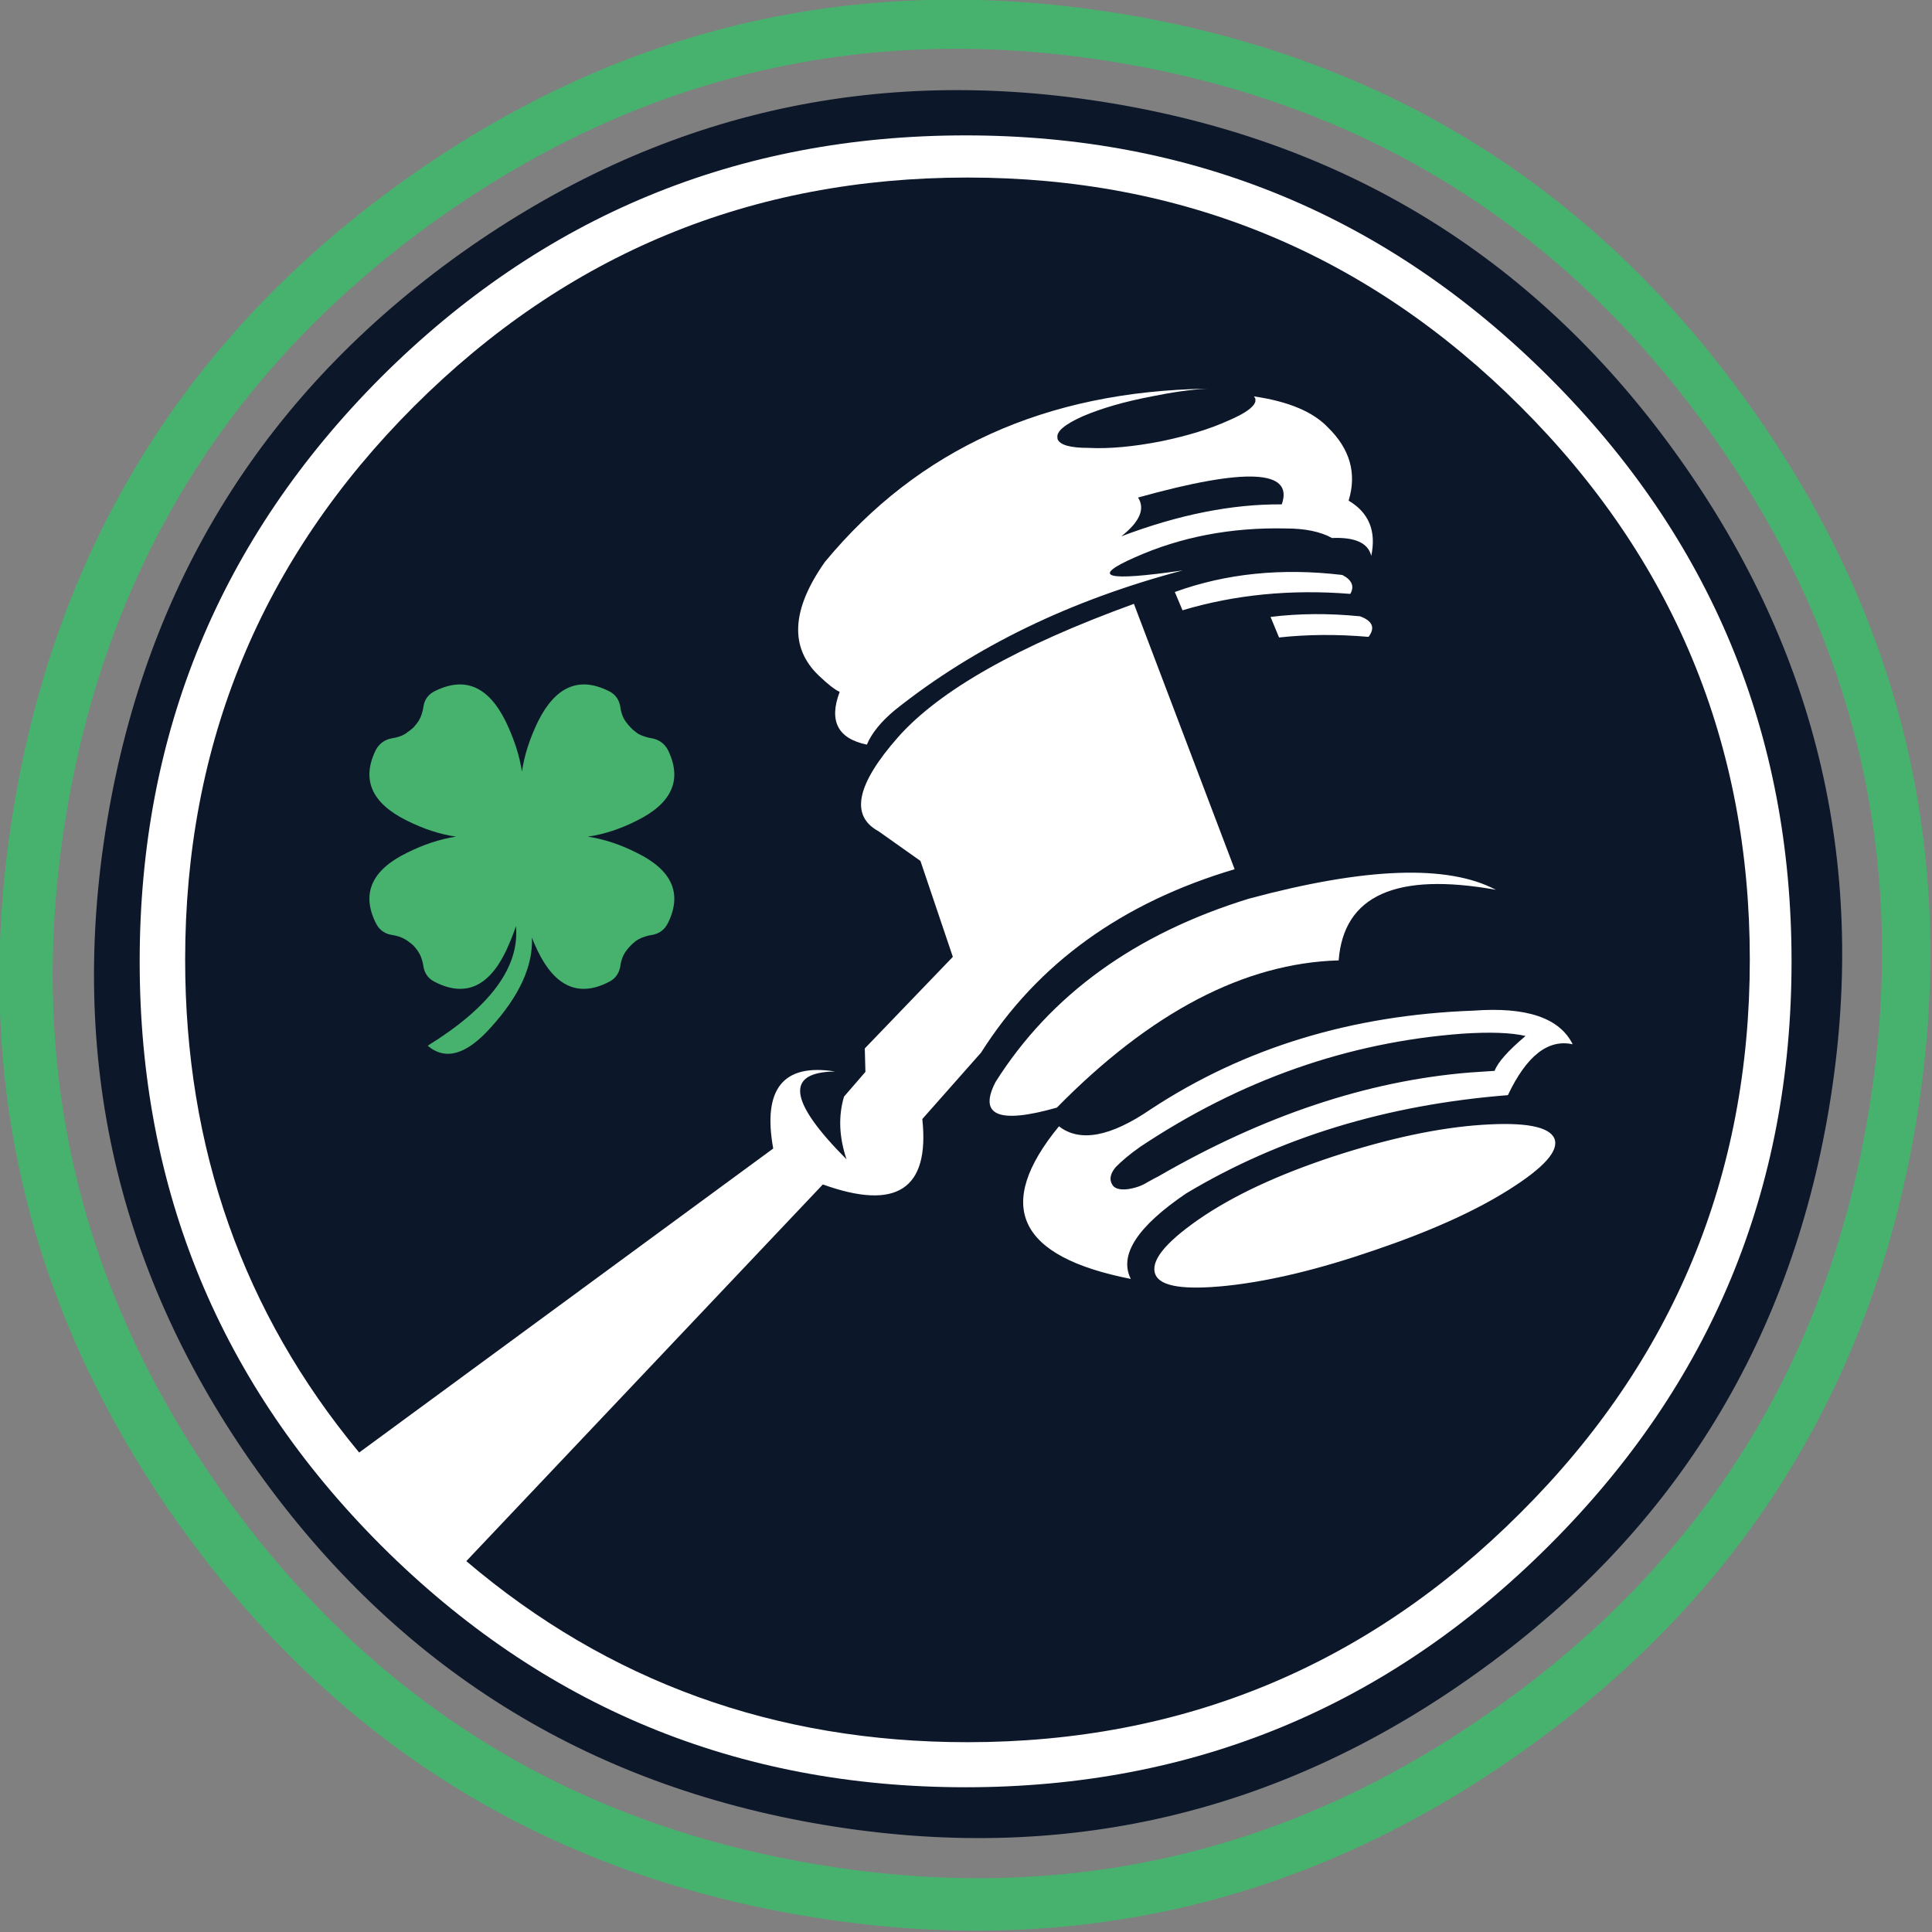
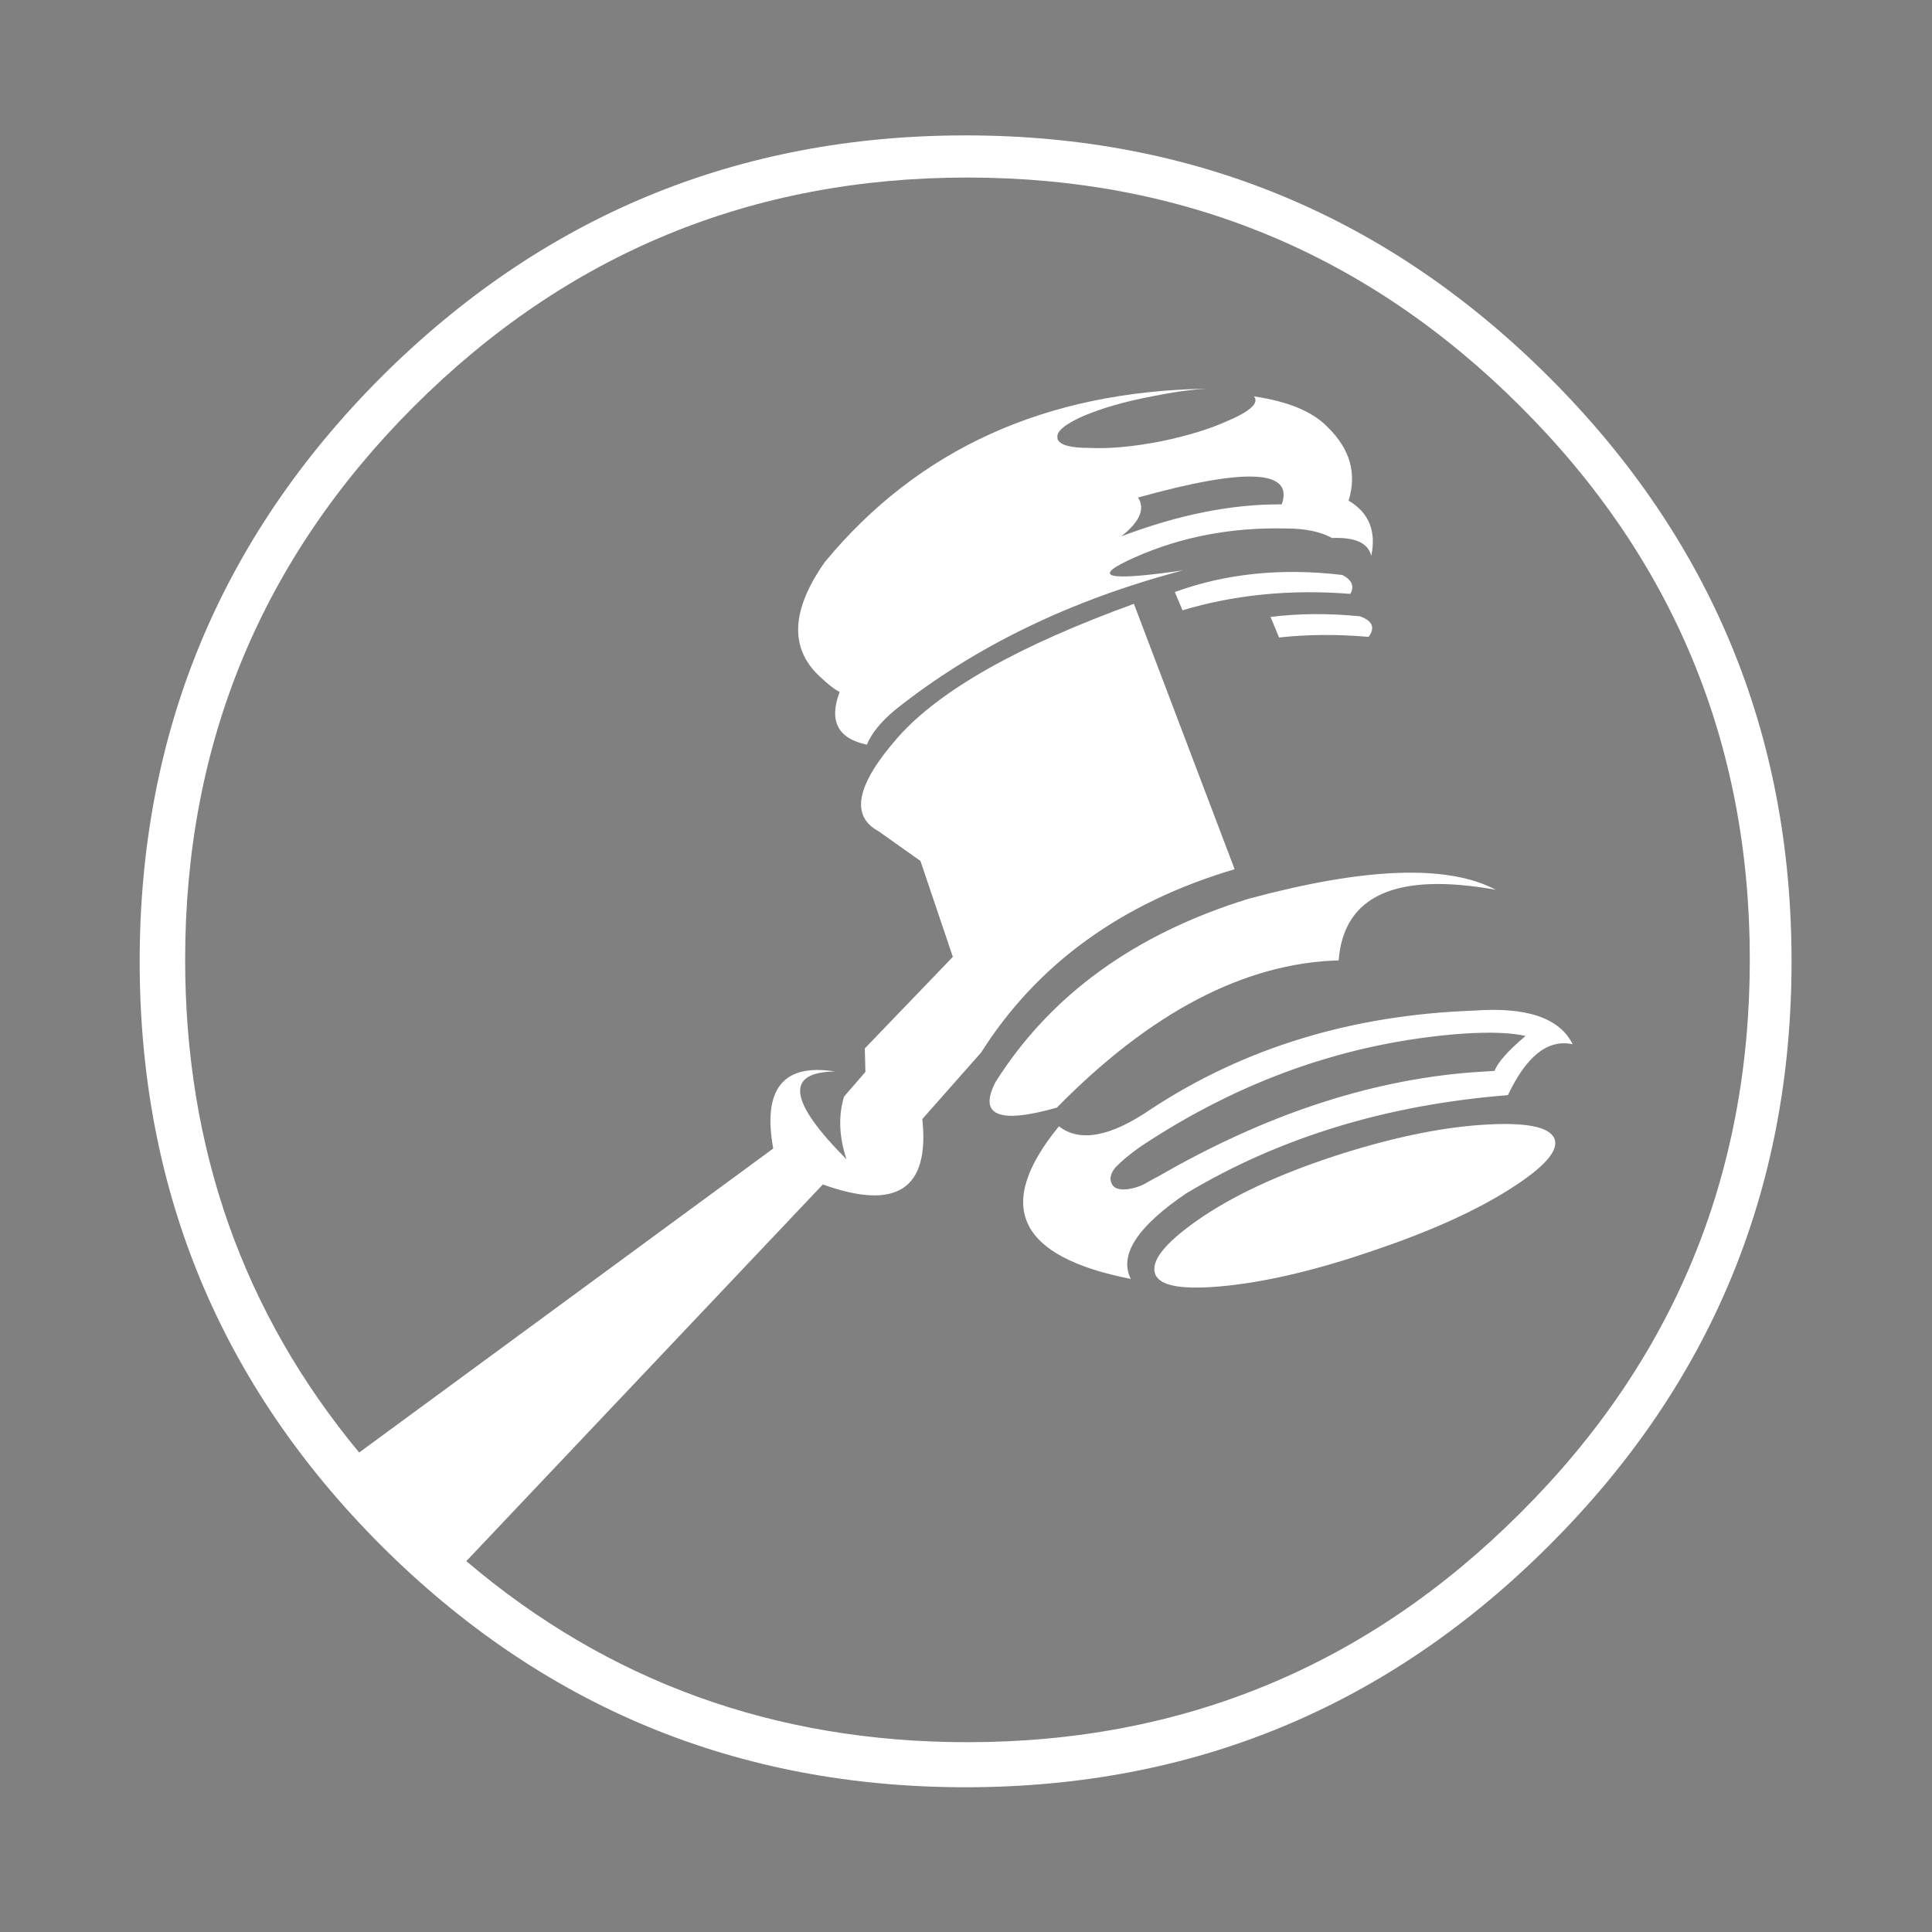
<svg xmlns="http://www.w3.org/2000/svg" xmlns:ns1="http://www.inkscape.org/namespaces/inkscape" xmlns:ns2="http://sodipodi.sourceforge.net/DTD/sodipodi-0.dtd" xml:space="preserve" width="180" height="180" style="clip-rule:evenodd;fill-rule:evenodd;image-rendering:optimizeQuality;shape-rendering:geometricPrecision;text-rendering:geometricPrecision" viewBox="0 0 5080 5080" id="svg2" ns1:version="0.91 r13725" ns2:docname="AU_logo_sign_2.svg">
  <rect x="0" y="0" width="5080" height="5080" fill="#808080" stroke="none" />
  <defs id="defs4">
    <style type="text/css" id="style6"> .fil1 {fill:#0D172A} .fil0 {fill:#47B26E} .fil2 {fill:white} .fil3 {fill:#0D172A;fill-rule:nonzero} </style>
  </defs>
  <g id="g11" transform="matrix(0.546,0,0,0.546,-3154.432,-1751.577)">
    <g id="g13">
      <g id="g15">
        <g id="g17">
          <g id="g19">
-             <path class="fil0" d="m 15003,8624 c 212,-1265 -54,-2419 -799,-3463 -744,-1044 -1748,-1672 -3012,-1884 -1265,-212 -2420,53 -3465,797 -1042,744 -1670,1748 -1882,3014 -212,1265 53,2419 795,3462 745,1044 1750,1673 3016,1885 1263,212 2417,-54 3461,-798 1045,-743 1673,-1748 1886,-3013 l 0,0 z m -987,-3330 c 707,989 959,2083 758,3282 -201,1198 -797,2150 -1787,2853 -989,706 -2082,958 -3279,757 -1198,-201 -2150,-797 -2855,-1786 -704,-988 -956,-2081 -755,-3280 201,-1198 796,-2150 1784,-2855 990,-704 2084,-956 3282,-755 1197,201 2148,796 2852,1784 z" id="path21" ns1:connector-curvature="0" style="fill:#47b26e" />
-           </g>
-           <path class="fil1" d="m 14585,8547 c 192,-1145 -49,-2190 -723,-3136 -673,-945 -1582,-1513 -2727,-1705 -1145,-192 -2190,48 -3137,721 -944,674 -1512,1584 -1704,2729 -192,1144 48,2189 721,3133 675,946 1584,1515 2729,1707 1145,192 2189,-49 3134,-723 946,-673 1515,-1582 1707,-2726 z" id="path23" ns1:connector-curvature="0" style="fill:#0d172a" />
+             </g>
        </g>
      </g>
    </g>
    <g id="g25">
      <g id="g27">
        <g id="g29">
          <g id="g31">
            <path class="fil2" d="m 13238,10650 c 778,-776 1167,-1713 1167,-2812 0,-1098 -389,-2036 -1167,-2813 -777,-776 -1713,-1165 -2811,-1165 -1099,0 -2037,389 -2815,1165 -775,777 -1162,1715 -1162,2813 0,1099 387,2036 1162,2812 778,777 1716,1165 2815,1165 1098,0 2034,-388 2811,-1165 l 0,0 z M 11723,7394 11238,6116 c -557,202 -935,416 -1135,641 -201,228 -233,379 -95,454 l 202,143 156,462 -424,441 3,113 -103,119 c -28,94 -24,194 12,302 -278,-279 -297,-420 -55,-423 -250,-40 -350,84 -298,371 l -1994,1464 c -559,-674 -838,-1465 -838,-2374 0,-1040 367,-1929 1102,-2664 736,-735 1624,-1102 2665,-1102 1039,0 1927,367 2663,1102 737,735 1105,1624 1105,2664 0,1042 -368,1931 -1105,2665 -736,736 -1624,1104 -2663,1104 -926,0 -1730,-291 -2413,-872 L 9740,8912 c 355,128 515,23 479,-315 l 283,-320 c 271,-428 678,-722 1221,-883 l 0,0 z m -251,-1247 c 251,-75 521,-102 808,-79 21,-36 8,-67 -38,-91 -293,-35 -562,-7 -807,82 l 37,88 0,0 z m 344,-1030 c 2,3 5,7 7,11 0,2 0,4 0,5 0,2 0,5 0,8 -7,28 -50,58 -129,92 -88,40 -197,74 -329,101 -130,25 -245,36 -344,31 -90,0 -140,-14 -151,-43 0,-1 0,-3 0,-5 -7,-30 34,-65 121,-104 91,-39 202,-71 333,-96 98,-20 187,-33 267,-37 -777,12 -1391,290 -1841,834 -162,230 -171,413 -29,548 43,41 76,67 100,78 -53,140 -9,225 131,254 23,-55 68,-111 137,-168 383,-305 844,-528 1384,-671 -371,54 -448,33 -230,-63 220,-98 462,-145 727,-139 92,0 166,15 222,46 111,-5 174,24 189,86 25,-119 -11,-208 -109,-266 40,-131 7,-248 -99,-352 -72,-76 -191,-126 -357,-150 l 0,0 z m -558,487 c 520,-145 751,-134 692,33 -238,-2 -496,49 -773,154 89,-70 116,-132 81,-187 l 0,0 z m 2093,2633 c -63,-127 -222,-181 -477,-162 -587,21 -1105,179 -1555,475 -194,133 -342,160 -442,82 -314,383 -199,628 346,735 -58,-115 31,-252 267,-412 451,-270 967,-427 1549,-473 90,-190 194,-271 312,-245 l 0,0 z m -532,-51 c 135,-9 236,-5 305,11 -84,71 -134,127 -149,168 l -120,8 c -492,40 -992,207 -1499,500 -10,5 -28,14 -54,29 -27,17 -59,28 -96,33 -39,4 -64,-4 -74,-25 -13,-24 -7,-51 18,-81 28,-29 67,-62 118,-98 485,-323 1002,-504 1551,-545 l 0,0 z m 444,505 c -25,-58 -142,-80 -350,-66 -208,14 -447,65 -714,152 -267,88 -484,189 -650,304 -165,115 -234,203 -207,266 25,57 139,74 343,53 207,-22 443,-79 708,-170 266,-90 484,-187 653,-294 168,-106 240,-187 217,-245 l 0,0 z m -282,-1198 c -233,-123 -629,-108 -1190,43 -548,169 -954,463 -1219,882 -84,162 14,204 295,124 452,-460 904,-696 1357,-709 24,-313 277,-426 757,-340 l 0,0 z m -613,-1218 c 33,-44 19,-77 -41,-99 -151,-15 -294,-14 -431,3 l 41,99 c 136,-15 280,-16 431,-3 z" id="path33" ns1:connector-curvature="0" style="fill:#ffffff" />
          </g>
        </g>
      </g>
      <g id="g35">
        <g id="g37">
          <g id="g39">
            <g id="g41">
-               <path class="fil0" d="m 8764,6608 c -7,-34 -25,-58 -57,-73 -142,-70 -255,-21 -339,148 -40,83 -66,163 -77,241 -12,-78 -38,-158 -78,-241 -83,-169 -196,-218 -339,-148 -32,15 -51,39 -57,73 -5,34 -15,62 -31,82 -5,7 -11,14 -18,22 -10,9 -19,16 -28,22 l -11,8 c -18,11 -40,18 -67,22 -34,7 -59,26 -75,56 -70,143 -20,256 150,340 80,40 159,66 236,77 -77,12 -156,38 -236,78 -170,83 -220,196 -150,338 16,32 41,51 75,57 27,4 49,11 67,22 l 11,7 c 9,6 18,14 28,22 7,8 13,15 18,22 16,21 26,48 31,82 6,33 25,58 57,73 143,72 256,23 339,-148 19,-41 36,-82 49,-122 18,197 -123,389 -425,576 86,73 187,43 304,-88 138,-152 204,-297 198,-433 8,22 18,44 29,67 84,171 197,220 339,148 32,-15 50,-40 57,-73 4,-34 15,-61 32,-82 5,-7 11,-14 19,-22 8,-8 17,-16 25,-22 l 11,-7 c 20,-11 43,-18 68,-22 34,-6 59,-25 75,-57 70,-142 20,-255 -150,-338 -79,-40 -158,-66 -236,-78 78,-11 157,-37 236,-77 170,-84 220,-197 150,-340 -16,-30 -41,-49 -75,-56 -25,-4 -48,-11 -68,-22 l -11,-8 c -8,-6 -17,-13 -25,-22 -8,-8 -14,-15 -19,-22 -17,-20 -28,-48 -32,-82 l 0,0 z m -474,945 c 1,-1 1,-2 1,-4 0,2 0,3 0,6 0,-1 0,-2 -1,-2 z" id="path43" ns1:connector-curvature="0" style="fill:#47b26e" />
-             </g>
+               </g>
          </g>
        </g>
      </g>
    </g>
  </g>
</svg>